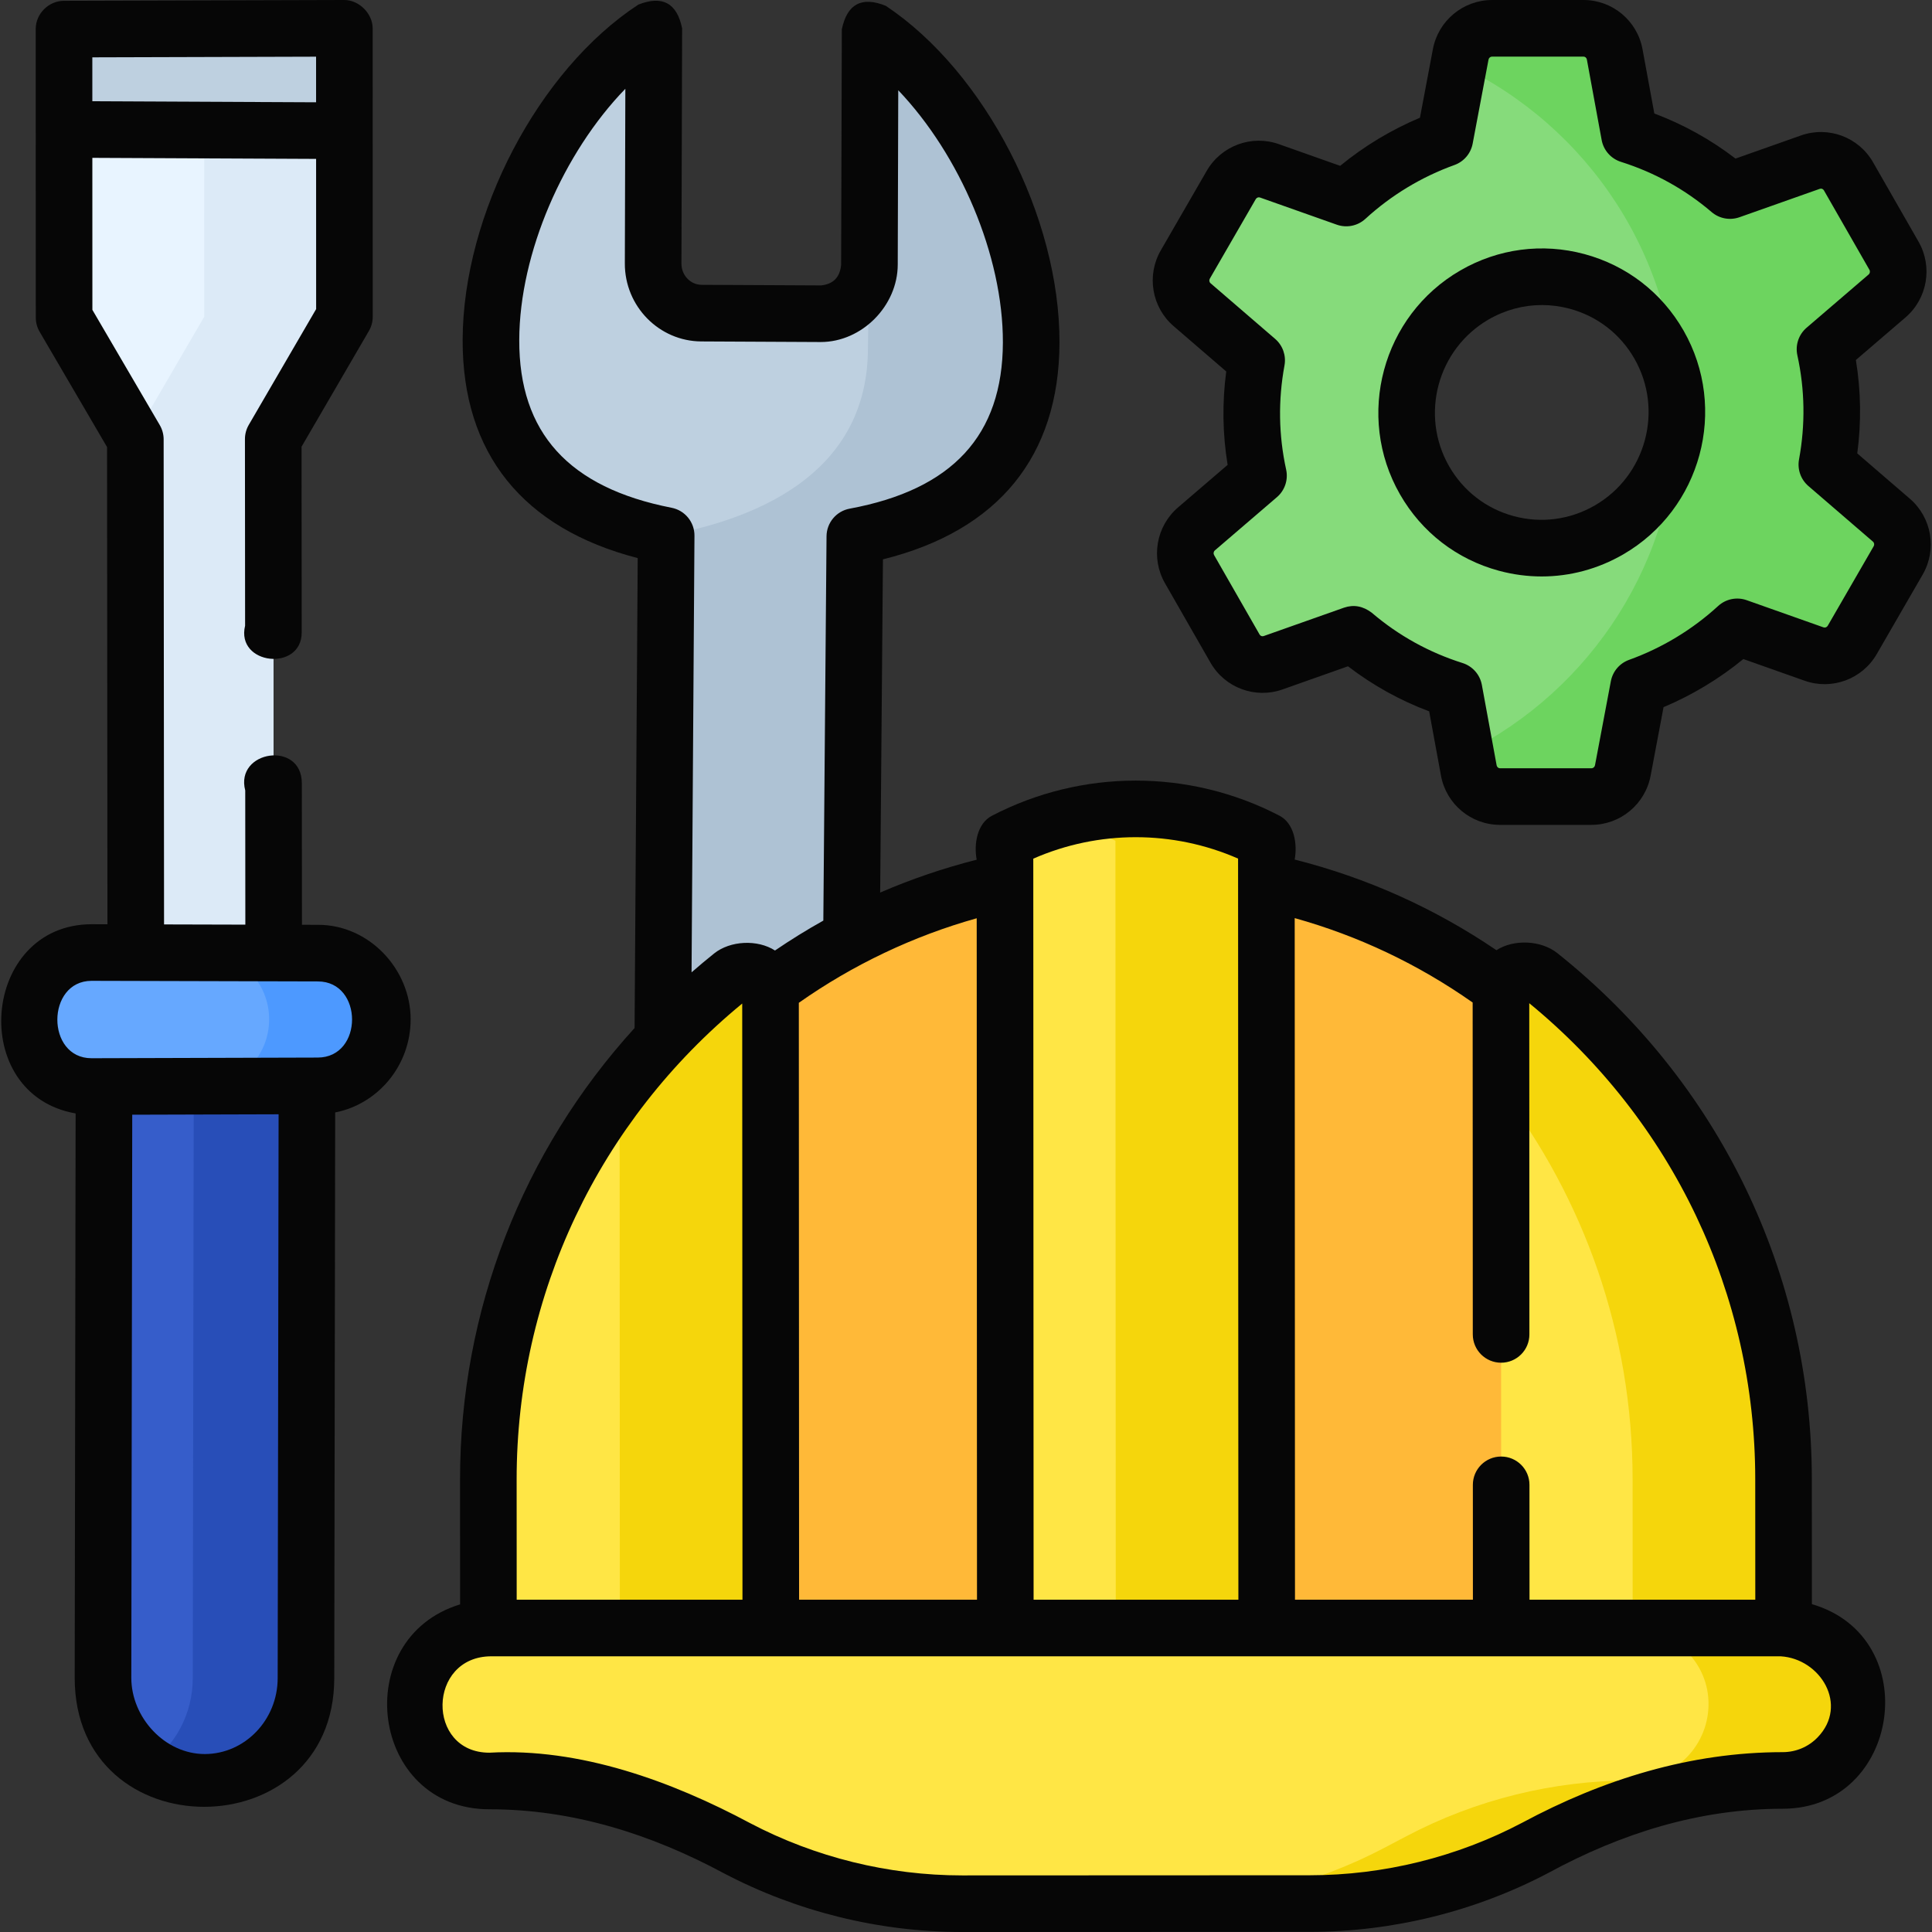
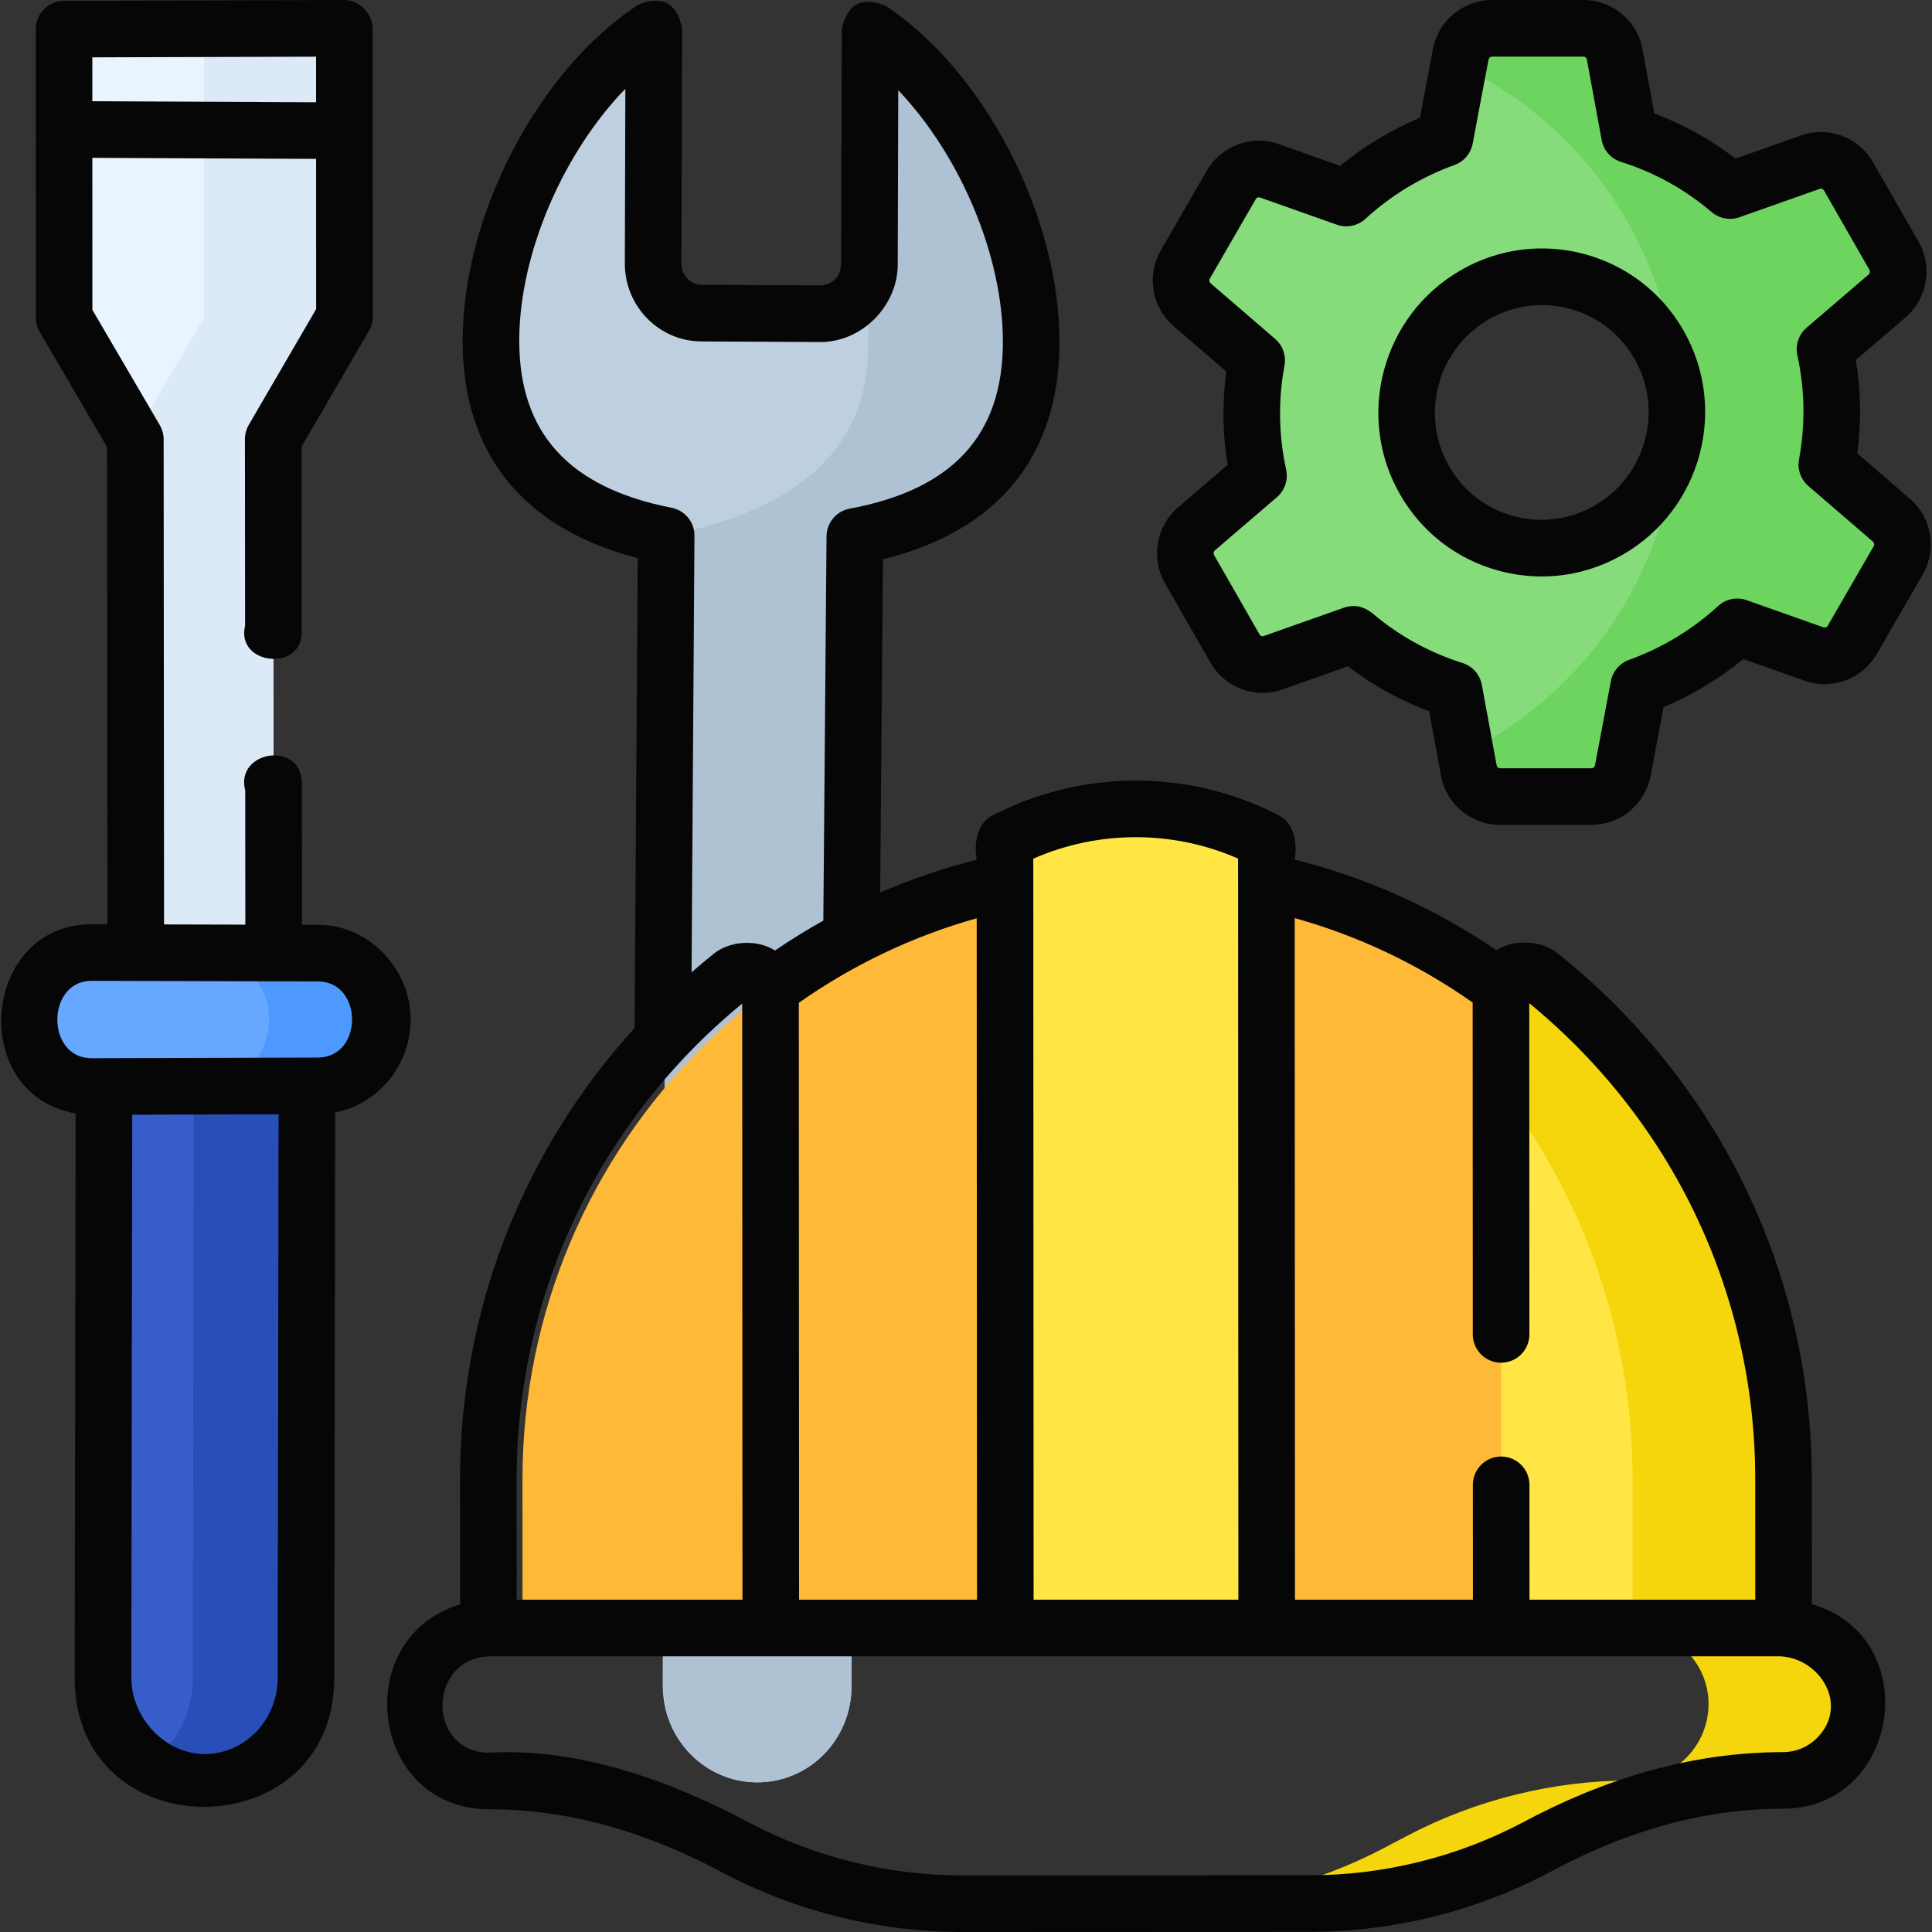
<svg xmlns="http://www.w3.org/2000/svg" id="Layer_1" height="512" viewBox="0 0 512 512" width="512">
  <rect x="0" y="0" width="512" height="512" fill="#333333" stroke="none" />
  <g>
    <g>
      <g>
        <g>
          <path d="m430.059 204.187 4.202-22.262c4.282-1.541 8.489-3.483 12.57-5.845 4.968-2.875 9.493-6.226 13.559-9.955l20.362 7.205c3.826 1.354 8.076-.223 10.115-3.752l12.169-21.063c2.039-3.529 1.287-8.008-1.79-10.659l-17.112-14.743c1.847-10.006 1.741-20.401-.49-30.569l16.439-14.106c3.09-2.651 3.864-7.131 1.843-10.659l-12.063-21.06c-2.021-3.528-6.264-5.104-10.096-3.749l-21.295 7.528c-7.879-6.727-16.964-11.703-26.641-14.757l-3.92-21.333c-.736-4.005-4.212-6.908-8.272-6.907l-24.232.003c-4.06.001-7.551 2.904-8.307 6.91l-4.202 22.262c-4.282 1.541-8.489 3.483-12.57 5.845-4.968 2.875-9.493 6.226-13.559 9.955l-20.361-7.205c-3.826-1.354-8.077.223-10.115 3.752l-12.169 21.063c-2.039 3.529-1.287 8.008 1.79 10.659l17.112 14.743c-1.847 10.007-1.741 20.401.49 30.569l-16.439 14.106c-3.09 2.651-3.864 7.131-1.843 10.659l12.063 21.06c2.021 3.528 6.264 5.104 10.096 3.749l21.295-7.528c7.879 6.727 16.965 11.703 26.641 14.757l3.92 21.333c.736 4.005 4.212 6.908 8.272 6.907l24.232-.003c4.06-.001 7.551-2.905 8.306-6.91zm-52.543-76.909c-9.848-17.192-3.923-39.179 13.233-49.108s39.047-4.041 48.895 13.151 3.923 39.179-13.233 49.108-39.048 4.041-48.895-13.151z" fill="#86db7b" />
        </g>
        <g>
          <g>
            <g>
              <path d="m225.656 447.005.885-304.834c27.22-5.044 46.643-20.068 46.734-51.374.087-29.883-17.465-66.192-42.683-83.011l-.181 62.336c-.021 7.225-5.789 13.053-12.883 13.017l-31.631-.158c-7.094-.035-12.828-5.921-12.807-13.146l.18-62.335c-25.315 16.566-43.077 52.698-43.164 82.581-.091 31.306 19.245 46.523 46.434 51.84l-.885 304.834c-.041 14.061 11.119 25.516 24.926 25.585 13.808.069 25.034-11.274 25.075-25.335z" fill="#bed0e0" />
              <g>
                <path d="m230.592 7.787-.181 62.336c-.014 4.932-.39 18.726-.4 22.266-.091 31.306-26.249 44.488-53.469 49.532l-.885 304.834c-.005 1.53 1.017 4.867.759 6.322 2.727 11.018 12.502 19.205 24.167 19.263 13.807.069 25.033-11.274 25.073-25.335l.885-304.834c27.22-5.044 46.643-20.068 46.734-51.374.086-29.883-17.466-66.191-42.683-83.01z" fill="#aec2d4" />
              </g>
              <g>
                <path d="m27.555 287.915-.257 156.684c-.021 15.339 12.096 27.785 27.008 27.741 14.794-.043 26.761-12.37 26.781-27.588l.257-156.994z" fill="#365dca" />
                <path d="m51.344 287.846-.257 156.906c-.013 9.535-4.716 17.933-11.864 22.888 4.309 2.982 9.5 4.717 15.083 4.7 14.794-.043 26.76-12.37 26.781-27.588l.257-156.994z" fill="#284eb8" />
                <g>
                  <g>
                    <path d="m91.262 7.5.02 76.435-18.867 32.43.112 156.194-36.544-.096-.113-156.018-18.884-32.294-.02-76.434z" fill="#e8f4ff" />
                    <path d="m91.282 83.935-.02-76.435-37.158.108.02 76.327-18.585 31.944.331.566.113 156.018 36.544.096-.112-156.194z" fill="#dceaf7" />
                    <path d="m24.279 287.94 59.954-.175c9.442-.028 17.095-7.924 17.092-17.636v-.003c-.003-9.713-7.659-17.564-17.102-17.537l-59.953-.158c-9.442.028-17.097 8.256-17.094 17.969v.003c.003 9.714 7.66 17.565 17.103 17.537z" fill="#66a8ff" />
                    <path d="m84.224 252.59-59.953-.158c-.447.001-.886.038-1.324.075l31.276.082c9.443-.028 17.099 7.824 17.102 17.537v.003c.003 9.713-7.65 17.609-17.092 17.636l-31.638.092c.554.054 1.115.084 1.684.083l59.954-.175c9.442-.028 17.095-7.924 17.092-17.636v-.003c-.002-9.712-7.659-17.563-17.101-17.536z" fill="#4d99ff" />
                  </g>
-                   <path d="m91.262 7.5-74.296.217-.057 26.581 74.358.347z" fill="#bed0e0" />
                </g>
              </g>
            </g>
          </g>
          <g>
            <g>
              <path d="m463.63 431.437h-325.155l-.016-39.344c-.038-89.452 72.72-161.998 162.509-162.036 89.789-.038 162.608 72.447 162.646 161.899z" fill="#ffb938" />
              <path d="m335.689 431.437-.088-208.626c-21.706-11.278-47.576-11.267-69.272.029l.088 208.597z" fill="#ffe645" />
-               <path d="m335.601 222.81c-16.985-8.825-36.52-10.737-54.609-5.738 5.009 1.384 9.907 3.295 14.609 5.738l.088 208.626h40z" fill="#f5d60c" />
              <g>
-                 <path d="m129.417 392.097.016 39.34h74.834l-.071-167.96c-.002-5.274-6.135-8.239-10.266-4.942-39.318 31.373-64.536 79.589-64.513 133.562z" fill="#ffe645" />
-                 <path d="m204.197 263.477c-.002-5.274-6.135-8.239-10.266-4.942-11.12 8.873-21.11 19.096-29.723 30.413l.06 142.489h40z" fill="#f5d60c" />
                <path d="m397.768 263.396.071 168.041h74.834l-.017-39.484c-.023-53.973-25.281-102.168-64.626-133.507-4.135-3.294-10.265-.324-10.262 4.95z" fill="#ffe645" />
                <path d="m472.656 391.952c-.023-53.973-25.281-102.168-64.626-133.507-4.134-3.293-10.264-.323-10.262 4.951l.011 25.437c21.863 28.678 34.861 64.412 34.877 103.12l.017 39.484h40z" fill="#f5d60c" />
              </g>
            </g>
-             <path d="m406.854 489.699 5.888-3.1c18.397-9.686 38.888-14.754 59.697-14.763 11.469-.005 20.718-9.462 20.327-20.974-.374-11.011-9.819-19.429-20.877-19.425h-341.67c-11.059.005-20.496 8.575-20.861 19.586-.381 11.512 8.876 20.962 20.345 20.957 20.808-.009 41.304 5.042 59.709 14.713l5.891 3.095c18.405 9.671 38.901 14.721 59.709 14.713l92.146-.039c20.807-.009 41.299-5.077 59.696-14.763z" fill="#ffe645" />
            <path d="m471.888 431.437h-40c11.059-.005 20.504 8.414 20.877 19.425.391 11.512-8.858 20.969-20.327 20.974-20.808.009-41.3 5.076-59.697 14.763l-5.888 3.1c-18.397 9.687-38.888 14.754-59.697 14.763l-53.252.022c.369.003.737.017 1.106.016l92.146-.039c20.808-.009 41.3-5.076 59.697-14.763l5.888-3.1c18.397-9.687 38.888-14.754 59.697-14.763 11.469-.005 20.718-9.462 20.327-20.974-.373-11.01-9.818-19.429-20.877-19.424z" fill="#f5d60c" />
          </g>
        </g>
      </g>
      <path d="m501.246 137.856-17.112-14.743c1.847-10.006 1.741-20.401-.49-30.569l16.439-14.106c3.09-2.651 3.864-7.131 1.843-10.659l-12.063-21.06c-2.021-3.528-6.264-5.104-10.097-3.749l-21.295 7.528c-7.879-6.727-16.965-11.703-26.641-14.757l-3.92-21.333c-.736-4.005-4.212-6.908-8.272-6.907l-24.232.003c-4.06 0-7.551 2.904-8.307 6.91l-.53 2.807c34.257 16.242 57.95 51.137 57.95 91.569 0 39.715-22.861 74.086-56.138 90.686l.867 4.717c.736 4.005 4.212 6.908 8.272 6.907l24.232-.003c4.06-.001 7.551-2.904 8.307-6.91l4.202-22.262c4.282-1.541 8.489-3.483 12.57-5.845 4.968-2.875 9.493-6.226 13.559-9.955l20.362 7.205c3.826 1.354 8.076-.223 10.115-3.752l12.168-21.063c2.04-3.529 1.288-8.009-1.789-10.659z" fill="#6dd45f" />
    </g>
    <g fill="#060606">
      <path d="m419.895 67.335c-11.177-3.009-22.863-1.466-32.902 4.344-20.692 11.977-27.862 38.59-15.984 59.327 5.76 10.056 15.084 17.25 26.256 20.258 3.735 1.006 7.525 1.503 11.293 1.503 7.509 0 14.926-1.977 21.611-5.846 20.692-11.977 27.862-38.59 15.984-59.327-5.761-10.057-15.087-17.251-26.258-20.259zm2.759 66.603c-6.562 3.796-14.193 4.805-21.49 2.842-7.291-1.963-13.378-6.661-17.141-13.229-7.785-13.593-3.083-31.038 10.482-38.89 4.371-2.529 9.217-3.821 14.123-3.821 2.458 0 4.932.324 7.366.979 7.291 1.963 13.379 6.661 17.142 13.229 7.786 13.594 3.084 31.039-10.482 38.89z" />
      <path d="m506.142 132.175-13.947-12.017c1.099-8.27.975-16.563-.368-24.753l13.141-11.276c5.814-4.989 7.273-13.433 3.468-20.078l-12.065-21.061c-3.823-6.672-11.858-9.655-19.104-7.092l-17.339 6.129c-6.552-5.031-13.758-9.032-21.512-11.944l-3.129-17.03c-1.388-7.565-7.969-13.053-15.645-13.053-.001 0-.003 0-.004 0l-24.232.003c-7.659.002-14.252 5.478-15.675 13.019l-3.431 18.176c-7.55 3.166-14.812 7.543-21.146 12.749l-16.243-5.748c-7.228-2.556-15.267.414-19.113 7.07l-12.168 21.063c-3.839 6.645-2.414 15.095 3.388 20.093l13.947 12.017c-1.098 8.269-.975 16.562.369 24.753l-13.141 11.276c-5.814 4.989-7.273 13.433-3.468 20.078l12.063 21.06c3.822 6.672 11.854 9.657 19.105 7.093l17.339-6.129c6.553 5.031 13.759 9.032 21.512 11.944l3.129 17.032c1.39 7.563 7.972 13.051 15.649 13.051l24.232-.003c7.659-.002 14.251-5.478 15.675-13.02l3.43-18.176c7.547-3.167 14.814-7.543 21.146-12.749l16.246 5.748c7.228 2.558 15.267-.417 19.11-7.07l12.169-21.064c3.838-6.644 2.412-15.093-3.388-20.091zm-9.6 12.588-12.169 21.064c-.23.399-.701.579-1.119.433l-20.361-7.205c-2.615-.926-5.527-.332-7.57 1.542-6.824 6.256-14.893 11.136-23.601 14.271-2.501.899-4.338 3.055-4.831 5.666l-4.201 22.262c-.088.464-.482.801-.938.801l-24.23.003c-.438 0-.814-.321-.896-.763l-3.919-21.333c-.502-2.73-2.472-4.961-5.119-5.797-8.887-2.805-16.972-7.283-24.029-13.309-2.335-1.782-4.791-2.238-7.37-1.367l-21.296 7.527c-.417.149-.866-.018-1.088-.405l-12.063-21.06c-.234-.408-.143-.93.219-1.24l16.438-14.106c2.096-1.798 3.033-4.602 2.442-7.299-1.995-9.092-2.143-18.378-.441-27.601.484-2.622-.46-5.304-2.479-7.043l-17.112-14.743c-.348-.3-.428-.815-.19-1.226l12.168-21.063c.23-.398.701-.579 1.12-.434l20.361 7.205c2.613.924 5.526.331 7.571-1.543 6.821-6.255 14.891-11.139 23.598-14.27 2.501-.899 4.339-3.055 4.832-5.666l4.202-22.263c.087-.464.482-.801.938-.801l24.232 0c.437 0 .812.32.893.763l3.92 21.333c.502 2.73 2.472 4.961 5.119 5.797 8.889 2.806 16.974 7.283 24.029 13.309 2.036 1.737 4.844 2.259 7.37 1.367l21.296-7.528c.422-.148.866.02 1.088.406l12.063 21.06c.234.408.143.93-.219 1.24l-16.438 14.106c-2.096 1.798-3.033 4.602-2.442 7.299 1.994 9.09 2.143 18.376.44 27.601-.484 2.622.46 5.304 2.479 7.043l17.112 14.743c.347.299.427.815.191 1.224z" />
      <path d="m108.825 270.125c-.004-13.321-11.059-25.096-24.582-25.035l-4.222-.011-.031-37.511c-.011-11.391-17.777-8.705-14.998 1.916l.029 35.556c-7.181-.019-14.363-.038-21.544-.057l-.107-128.544c-.001-1.329-.355-2.634-1.025-3.78l-17.86-30.541-.01-40.285 59.296.276.01 39.802-17.849 30.682c-.668 1.147-1.019 2.45-1.018 3.777l.041 49.448c-2.51 10.437 15.011 12.282 15.001 1.765l-.04-49.198 17.848-30.68c.667-1.146 1.018-2.448 1.018-3.773l-.02-76.434c0-3.868-3.572-7.498-7.522-7.498l-74.296.217c-4.067.011-7.471 3.414-7.478 7.483l.02 76.453c0 1.33.354 2.636 1.025 3.784l17.861 30.543.105 126.463-4.228-.011c-29.201.084-32.922 45.132-4.206 50.14l-.244 149.515c-.065 45.798 68.726 45.449 68.788.177l.245-149.955c11.371-2.227 19.997-12.456 19.993-24.684zm-84.354-243.292-.003-11.638 59.295-.174.003 12.088zm29.813 438.008c-10.687 0-19.5-9.759-19.485-20.229l.244-149.202 38.788-.113-.244 149.446c-.015 11.05-8.675 20.067-19.303 20.098zm29.927-184.575-59.954.175c-12.129 0-12.024-20.474-.006-20.508l59.994.157c12.035 0 12.121 20.14-.034 20.176z" />
      <path d="m480.17 425.11-.015-33.161c-.022-54.444-24.608-105.242-67.452-139.369-4.278-3.409-11.498-3.755-16.131-.77-16.367-11.112-34.3-19.174-53.47-24.023.756-4.024-.059-9.561-4.044-11.632-23.86-12.396-52.345-12.386-76.193.032-3.984 2.074-4.794 7.618-4.034 11.642-8.796 2.232-17.332 5.139-25.576 8.709l.735-88.306c30.558-7.579 46.697-27.323 46.784-57.414.097-33.33-19.688-71.709-46.021-89.271-6.366-2.577-10.253-.505-11.661 6.218l-.182 62.336c-.274 3.353-2.056 5.199-5.346 5.539l-31.631-.158c-2.956-.015-5.353-2.537-5.344-5.624l.181-62.337c-1.363-6.719-5.231-8.818-11.606-6.297-26.445 17.306-46.461 55.497-46.558 88.835-.087 30.064 15.919 49.956 46.395 57.842l-.829 124.535c-29.682 32.617-46.274 74.911-46.255 119.663l.014 33.077c-29.574 9.029-23.855 54.303 7.762 54.303 22.122 0 42.809 6.577 62.12 16.947 19.391 10.189 41.225 15.574 63.144 15.574h.057l92.146-.039c21.94-.01 43.79-5.413 63.188-15.626 19.293-10.489 39.968-16.991 62.094-17 31.187-.012 37.794-45.443 7.728-54.225zm-89.901-159.431.037 87.957c.002 4.142 3.359 7.497 7.5 7.497h.003c4.143-.002 7.499-3.361 7.497-7.503l-.037-87.772c38.071 31.244 59.866 77.061 59.887 126.098l.015 31.981h-59.834l-.014-30.441c-.002-4.142-3.359-7.497-7.5-7.497-.001 0-.002 0-.003 0-4.143.002-7.499 3.361-7.497 7.503l.013 30.436h-47.15l-.076-180.63c16.906 4.718 32.719 12.22 47.159 22.371zm-62.166-38.145.083 196.402h-54.271l-.083-196.38c17.274-7.582 36.99-7.59 54.271-.022zm-69.189 196.403h-47.149l-.067-158.183c14.276-10.054 30.329-17.697 47.14-22.405zm-121.307-333.834c.067-23.083 11.735-49.681 28.117-66.575l-.134 46.287c-.033 11.341 9.06 20.612 20.27 20.668l31.631.158c10.934 0 20.389-9.588 20.42-20.496l.135-46.232c16.285 17.063 27.797 43.778 27.729 66.863-.071 24.572-13.352 38.972-40.601 44.021-3.532.654-6.104 3.72-6.134 7.312l-.848 101.858c-4.37 2.437-8.638 5.086-12.81 7.924-4.633-2.981-11.855-2.631-16.129.783-2.04 1.628-4.025 3.305-5.982 5.008l.77-115.71c.023-3.605-2.521-6.719-6.061-7.41-27.239-5.328-40.445-19.87-40.373-44.459zm59.09 175.842.067 157.991h-59.834l-.014-31.843c-.019-49.036 21.736-94.872 59.781-126.148zm285 194.464c-2.444 2.53-5.734 3.924-9.262 3.926-24.525.01-47.634 7.212-69.076 18.727-17.253 9.085-36.688 13.892-56.205 13.899l-92.146.039c-.019 0-.033 0-.051 0-19.497-.001-38.92-4.79-56.167-13.853-20.775-11.11-45.11-20.001-69.097-18.668-16.805 0-16.478-25.536.524-25.543h74.05 62.149 69.271 62.15 74.052c10.574.631 18.065 12.927 9.808 21.473z" />
    </g>
  </g>
</svg>